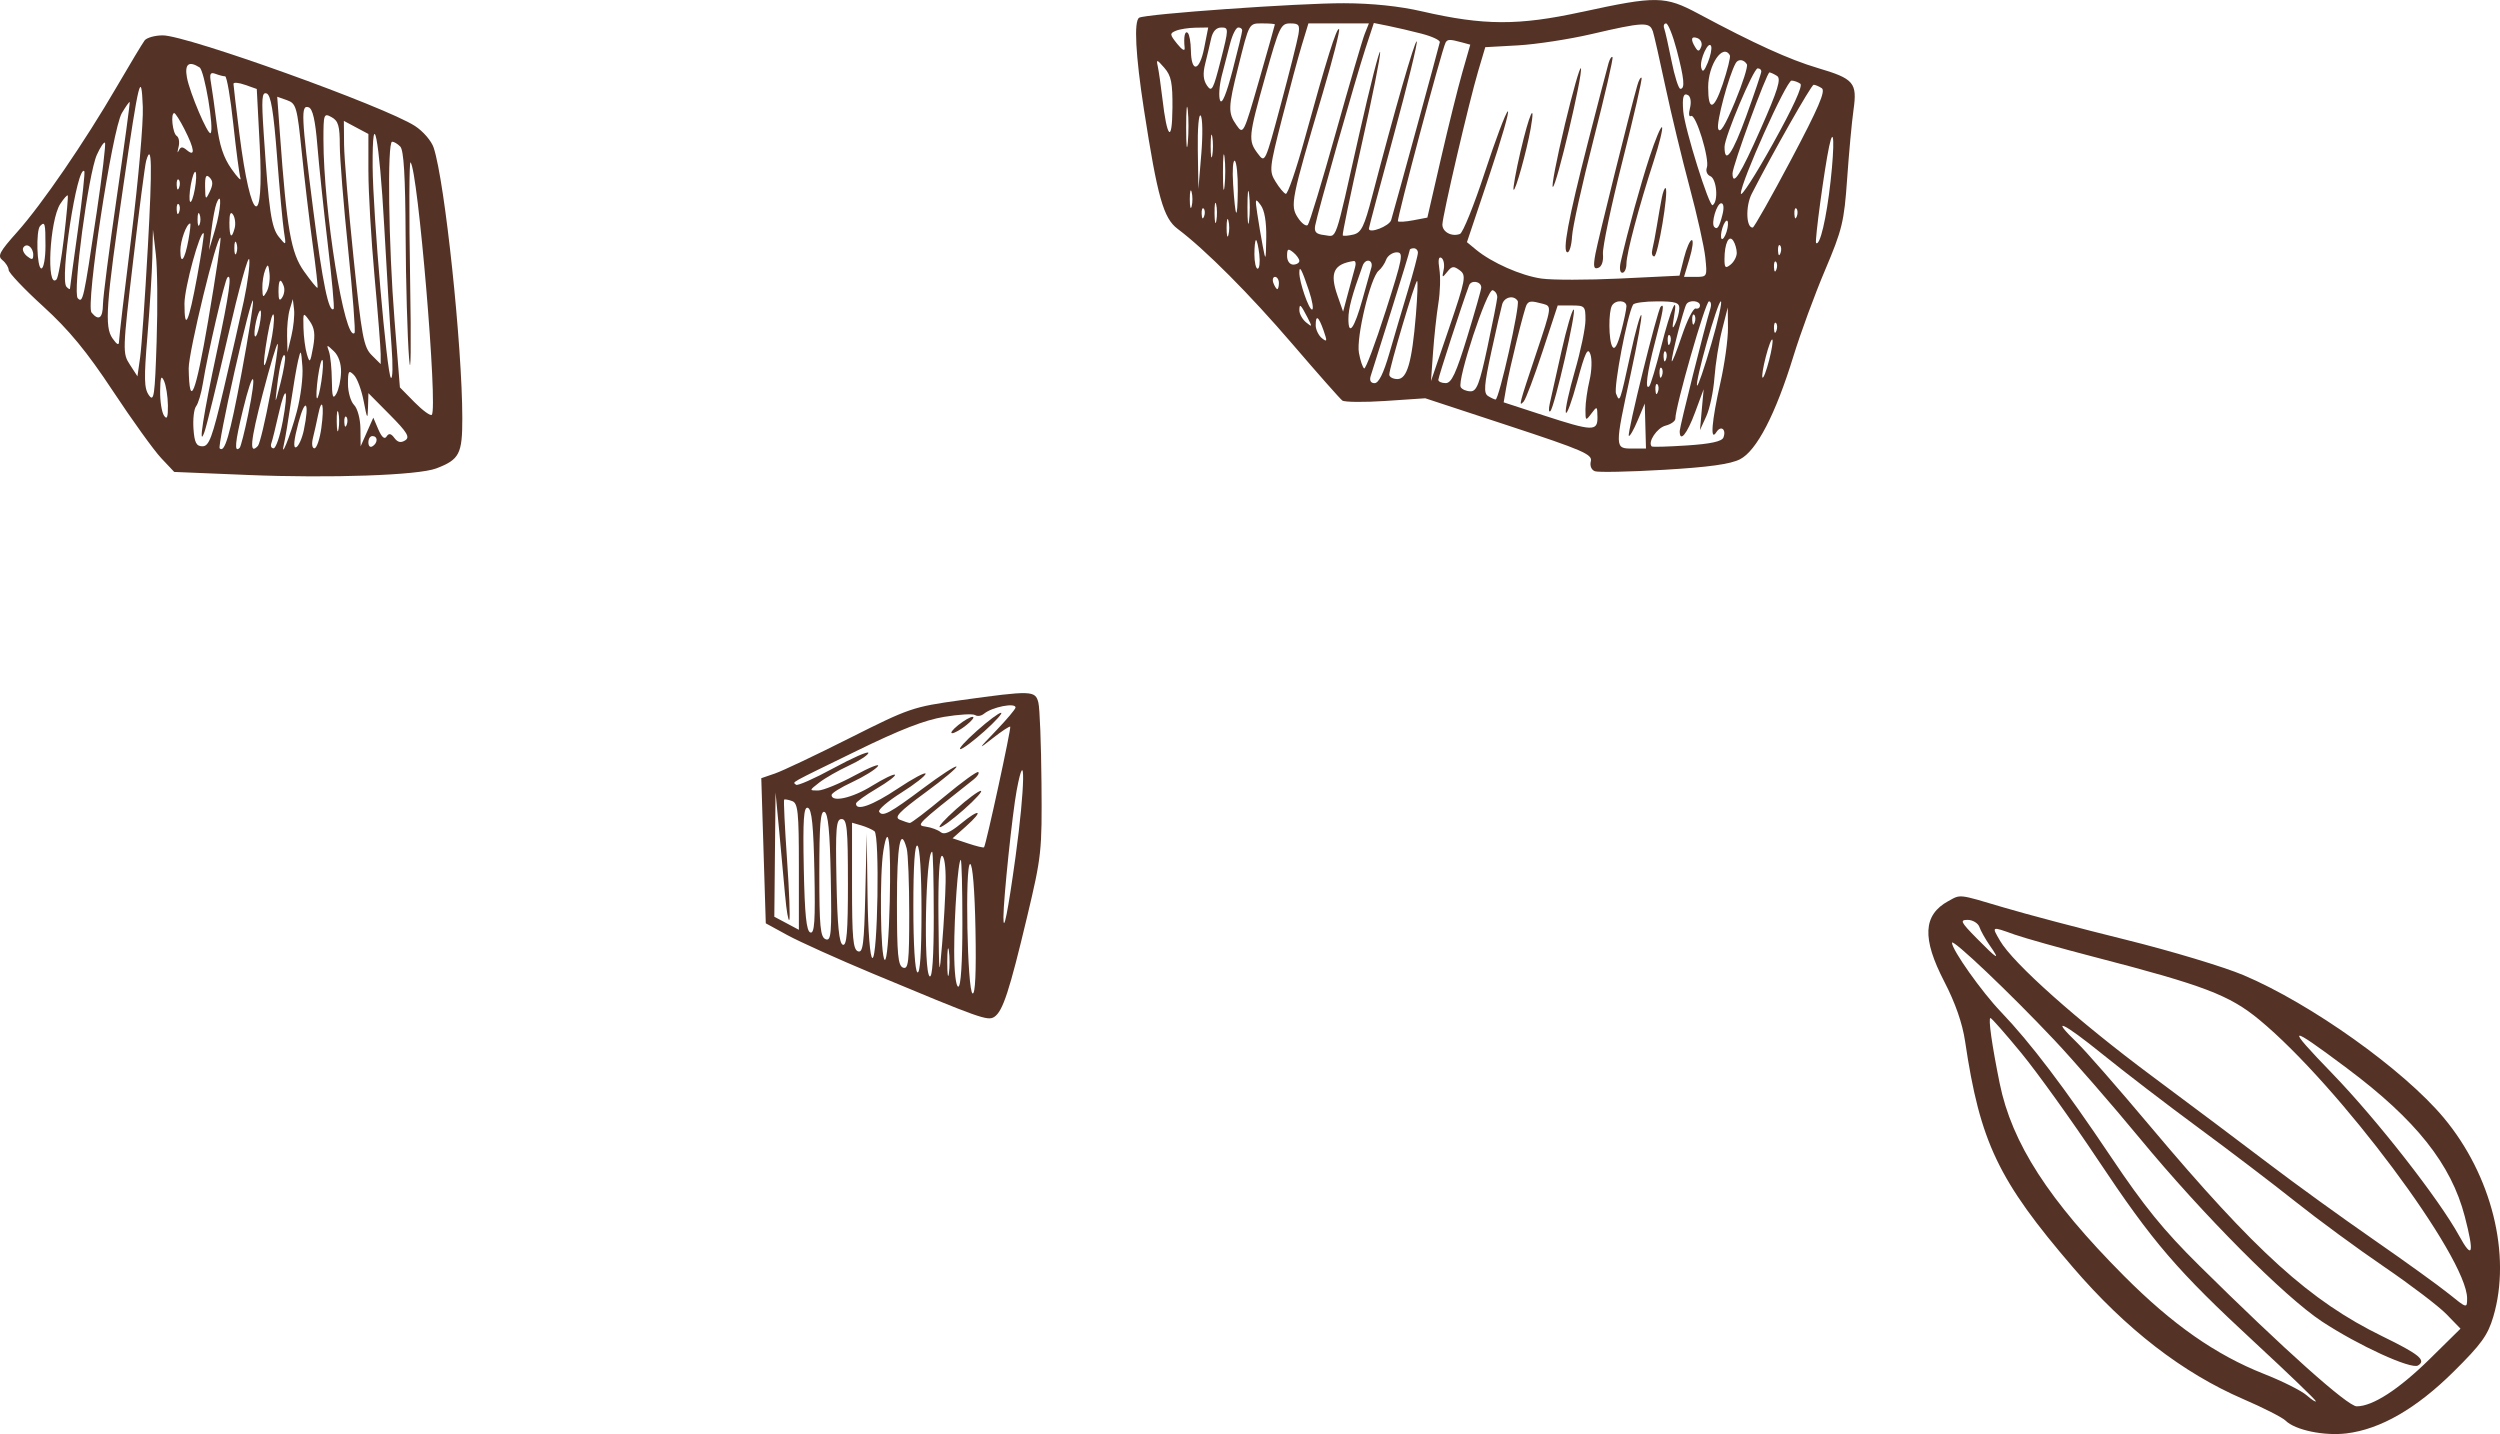
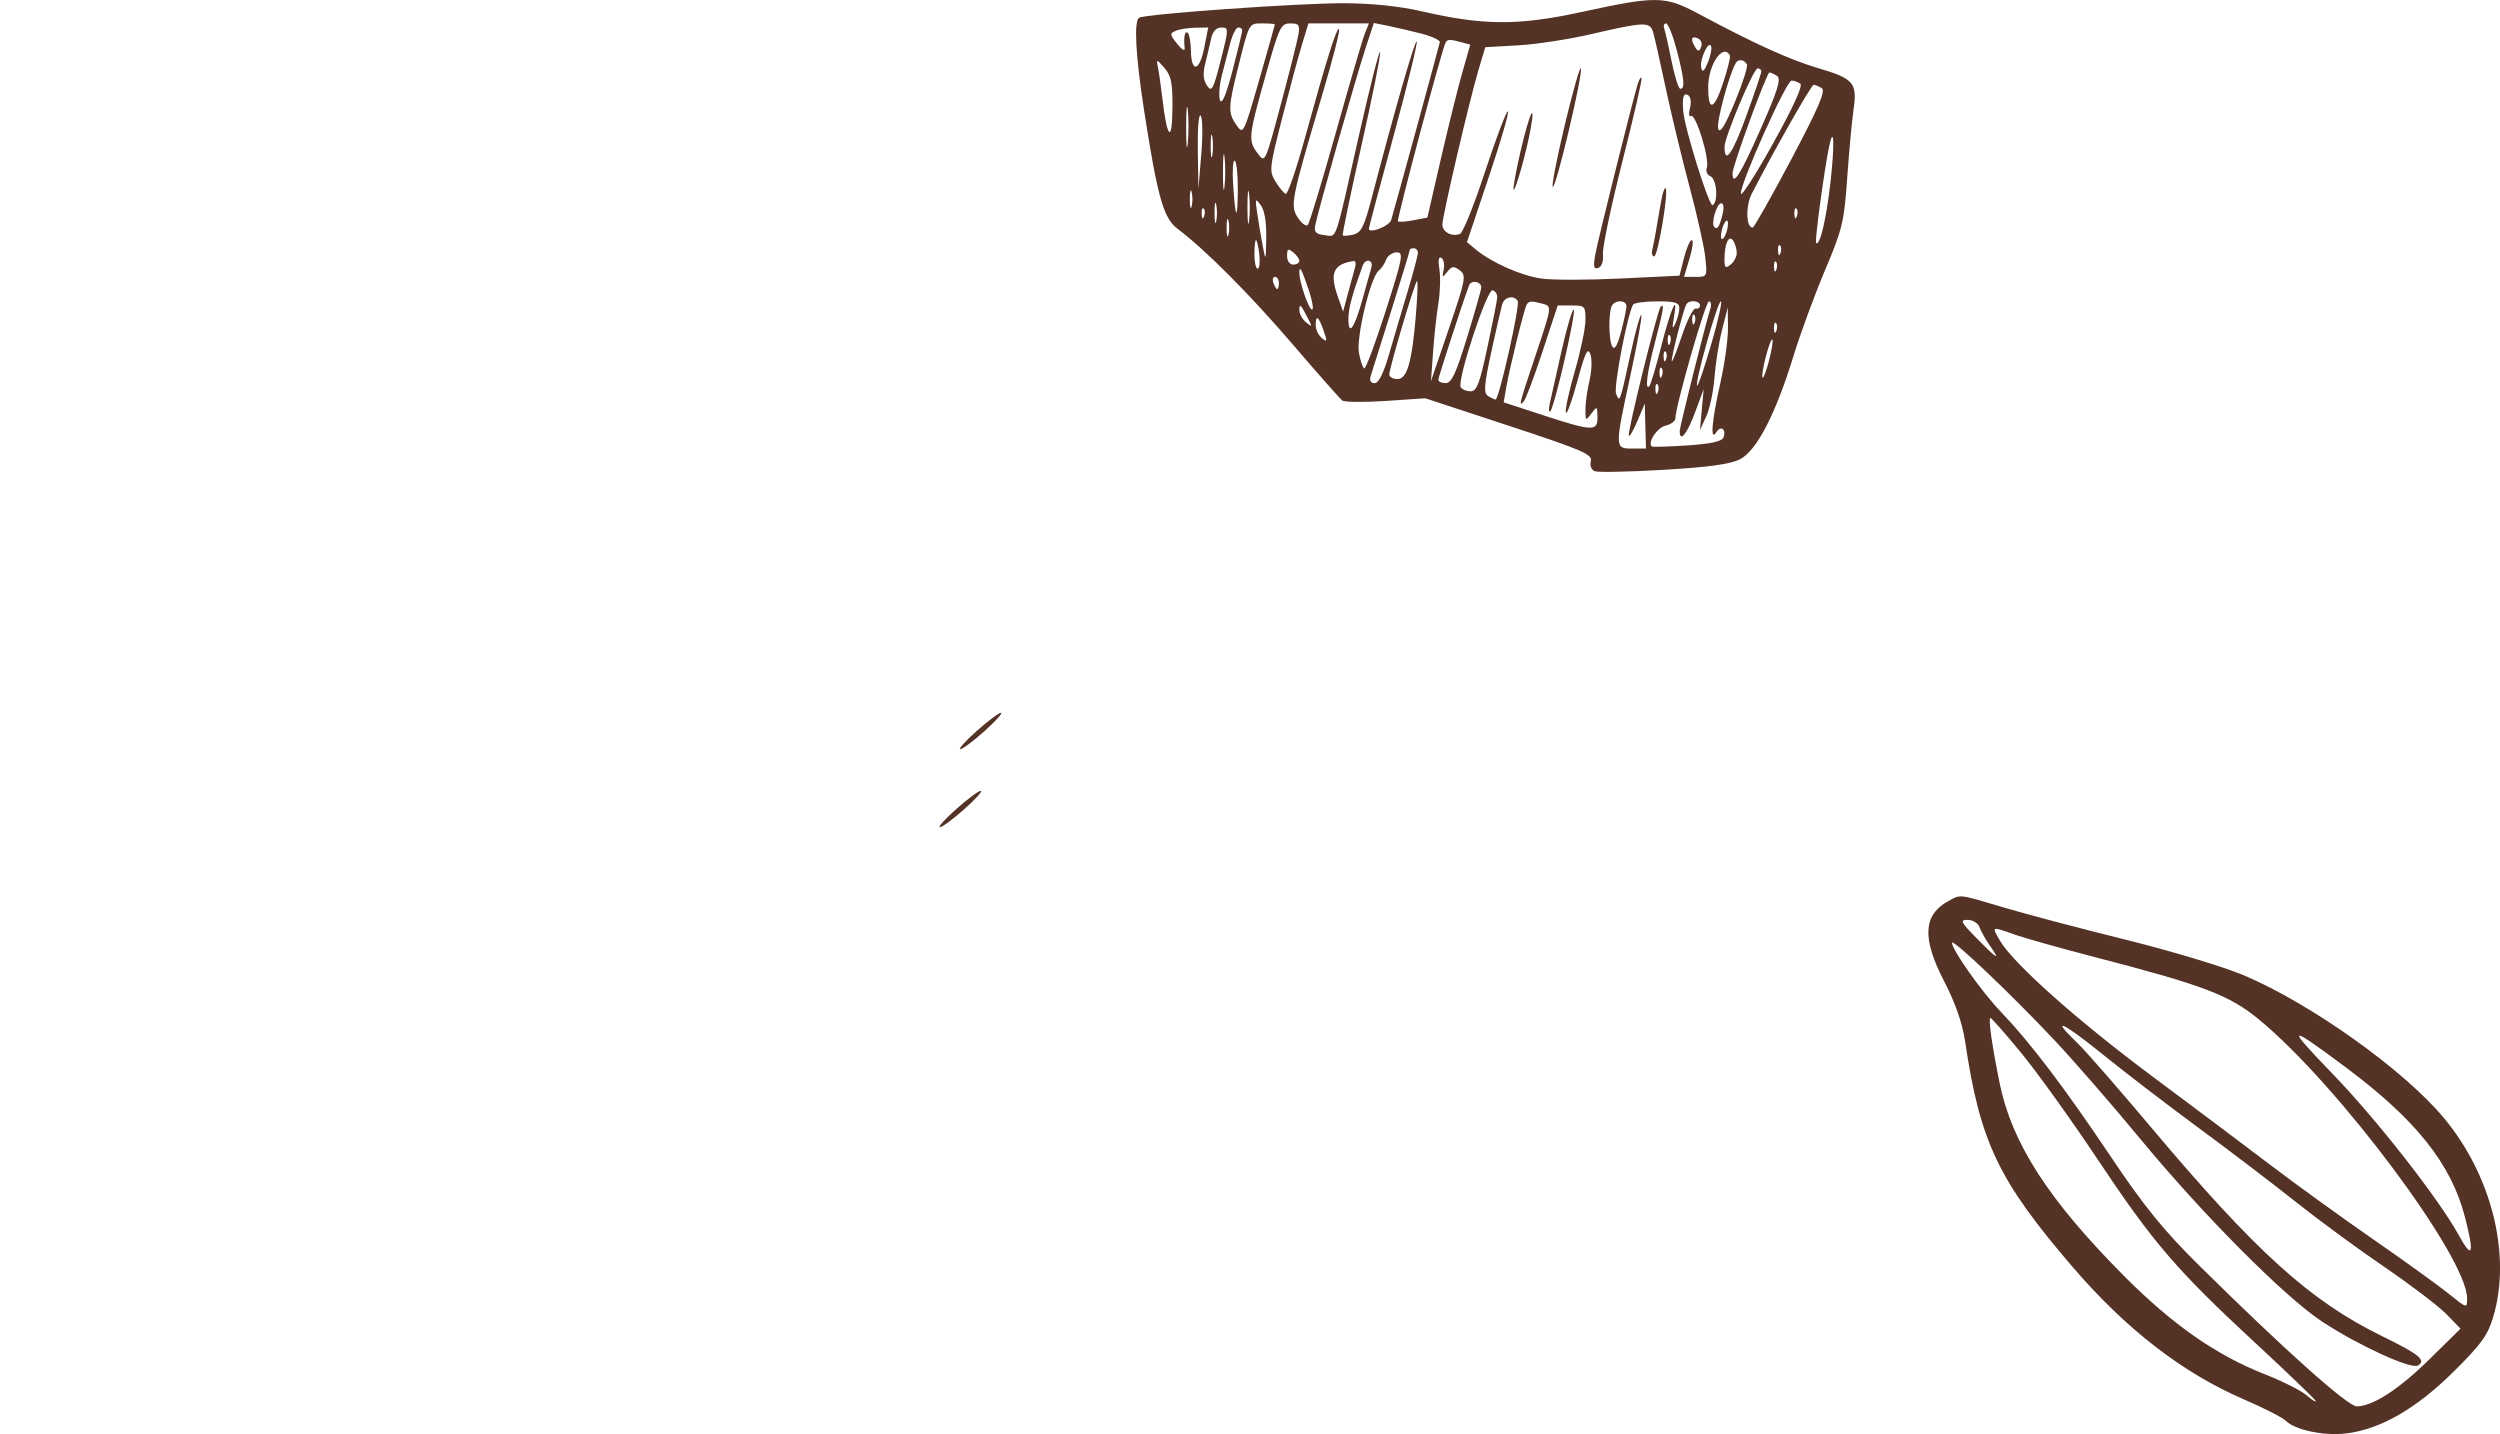
<svg xmlns="http://www.w3.org/2000/svg" xml:space="preserve" width="71.952mm" height="41.273mm" style="shape-rendering:geometricPrecision; text-rendering:geometricPrecision; image-rendering:optimizeQuality; fill-rule:evenodd; clip-rule:evenodd" viewBox="0 0 1202.44 689.74">
  <defs>
    <style type="text/css">  .fil0 {fill:#543326;fill-rule:nonzero}  </style>
  </defs>
  <g id="Слой_x0020_1">
    <g id="_2350108335232">
      <path class="fil0" d="M937.1 433.39c-12.17,6.71 -12.73,17.89 -1.94,38.74 5.29,10.22 8.71,20.02 10,28.7 7.2,48.58 15.94,66.87 51.88,108.73 25.5,29.69 52.66,50.7 81.82,63.33 9.84,4.24 18.92,8.88 20.45,10.4 4.53,4.53 18.48,7.46 29.3,6.14 16.33,-1.99 33.62,-11.95 51.51,-29.68 13.37,-13.25 16.43,-17.48 19.08,-26.4 8.83,-29.69 -0.72,-68.06 -23.83,-95.74 -19.33,-23.14 -63.87,-54.87 -96.31,-68.59 -9.51,-4.01 -34.99,-11.69 -56.62,-17.04 -21.62,-5.35 -48.08,-12.33 -58.78,-15.53 -22.02,-6.55 -20.52,-6.37 -26.54,-3.05zm14.95 12.48l0 0c0.63,1.85 2.97,6 5.04,8.96 5.31,7.59 3.67,6.67 -6.37,-3.55 -7.73,-7.86 -8.2,-8.84 -4.27,-8.84 2.36,0 4.98,1.6 5.61,3.43zm16.51 3.5l0 0c4.75,1.7 22.42,6.67 39.14,11.01 52.3,13.56 64.56,18.23 78.84,29.99 38.14,31.42 100.08,114.42 100.08,134.13 0,4.86 -0.1,4.83 -8.75,-2.17 -4.82,-3.9 -21.14,-15.66 -36.27,-26.15 -15.14,-10.49 -37.53,-26.68 -49.75,-35.98 -12.18,-9.26 -37.95,-28.61 -57.02,-42.79 -35.58,-26.47 -66.59,-54.11 -72.88,-64.95 -4.07,-7.01 -4.19,-6.96 6.62,-3.1zm19.17 50.48l0 0c9.53,10.12 28.09,31.45 41.57,47.78 30.36,36.76 69.46,76.06 87.51,87.98 17.5,11.52 42.94,23.18 46.21,21.15 4.07,-2.51 0.59,-5.37 -17.11,-14.01 -34.77,-16.97 -60.95,-40.65 -111.69,-101.01 -15.54,-18.48 -31.26,-36.47 -35.18,-40.22 -13.39,-12.88 -6.89,-9.94 12.19,5.51 10.47,8.48 31.35,24.49 46.29,35.49 14.95,11.01 35.97,27.02 46.6,35.49 10.67,8.5 29.78,22.55 42.56,31.26 12.78,8.72 26.25,18.96 29.99,22.81l6.78 6.98 -14.74 14.52c-14.94,14.7 -27.48,22.83 -35.19,22.83 -4.34,0 -35,-27.42 -75.9,-67.86 -17.01,-16.84 -26.31,-28.29 -42.14,-51.88 -22.55,-33.62 -38.89,-55.16 -53.09,-69.99 -9.23,-9.63 -23.53,-29.83 -23.53,-33.23 0,-2.33 28.12,24.38 48.85,46.4zm-15.42 6.77l0 0c7.67,9.36 24.03,32.15 36.35,50.64 26.96,40.5 38.32,53.72 76.31,88.87 15.92,14.73 28.9,27.23 28.9,27.82 0,0.58 -2.06,-0.75 -4.42,-2.84 -2.42,-2.16 -11.7,-6.82 -20.55,-10.3 -23.26,-9.21 -44,-23.72 -67.29,-47.11 -36.2,-36.37 -53.94,-63.84 -59.8,-92.61 -3.72,-18.29 -5.59,-31.45 -4.44,-31.45 0.54,0 7.19,7.56 14.95,16.99zm156.5 7.16l0 0c33.23,24.83 50.18,46.16 56.72,71.4 4.64,17.88 3.72,21 -2.73,9.23 -9.7,-17.69 -39.53,-55.84 -61.01,-78.06 -22.84,-23.62 -21.68,-24.04 7.02,-2.58z" />
    </g>
    <g id="_2350108334656">
-       <path class="fil0" d="M461.91 336.8c-22.8,3.17 -24.58,3.78 -53.09,18.12 -16.32,8.22 -32.42,15.86 -36.08,17.11l-6.58 2.26 1.08 34.9 1.08 34.9 10.43 5.7c5.72,3.13 24.18,11.45 40.89,18.43 52.1,21.75 55.44,22.93 58.59,20.88 4.07,-2.65 7.27,-12.37 15.74,-47.96 7.01,-29.42 7.24,-31.66 6.96,-64.48 -0.16,-18.69 -0.83,-36.15 -1.5,-38.74 -1.48,-5.83 -3.13,-5.88 -37.53,-1.12zm26.55 3.48l0 0c0,0.75 -4.25,5.79 -9.35,11.11 -8.87,9.24 -8.95,9.43 -1.57,3.63 4.32,-3.4 8.03,-5.83 8.36,-5.5 0.57,0.58 -11.55,56.43 -12.59,58 -0.22,0.33 -3.64,-0.48 -7.77,-1.87l-7.37 -2.45 6.49 -5.79c8.76,-7.82 6.68,-8.79 -2.56,-1.19 -5.11,4.2 -7.98,5.41 -9.64,4.03 -1.28,-1.07 -4.52,-2.28 -7.08,-2.64 -4.92,-0.7 -4.92,-0.7 23.01,-22.79 1.76,-1.41 2.72,-2.92 2.16,-3.47 -0.54,-0.55 -7.86,4.75 -16.32,11.8 -8.46,7.05 -15.91,12.73 -16.62,12.68 -0.71,-0.05 -2.85,-0.76 -4.81,-1.57 -2.86,-1.18 -0.49,-3.7 12.29,-13.08 8.65,-6.33 15.42,-12 14.95,-12.48 -0.49,-0.49 -7.58,4.12 -15.83,10.3 -16.33,12.22 -19.77,14.06 -21.36,11.42 -0.59,-0.98 4.15,-5.05 10.64,-9.14 6.49,-4.09 11.7,-8.17 11.7,-9.14 0,-0.97 -6.1,2.29 -13.37,7.14 -12.19,8.13 -20.19,11 -20.09,7.21 0.02,-0.77 4.37,-3.93 9.87,-7.17 5.5,-3.25 9.39,-6.19 8.84,-6.69 -0.53,-0.48 -5.49,1.92 -11.01,5.33 -9.43,5.86 -19.46,8.12 -19.46,4.41 0,-0.87 4.42,-3.63 9.93,-6.19 5.51,-2.56 10.98,-5.94 12.29,-7.57 1.28,-1.61 -3.74,0.37 -11.01,4.32 -7.27,3.96 -15.34,7.28 -17.69,7.28 -4.34,0 -4.34,0 0.59,-3.84 2.69,-2.1 9.15,-5.79 14.26,-8.16 5.11,-2.37 9.34,-5.13 9.34,-6.1 0,-0.97 -7.57,2.35 -16.81,7.37 -9.23,5.02 -17.34,8.61 -17.99,7.96 -1.53,-1.53 -4.73,0.25 29.29,-16.36 20.84,-10.18 32.52,-14.72 41.87,-16.28 7.08,-1.18 13.88,-1.58 14.95,-0.88 1.15,0.75 2.95,0.47 4.33,-0.66 3.94,-3.22 15.14,-5.42 15.14,-2.97zm0.02 71.56l0 0c-3.68,26.74 -5.9,37.84 -5.86,29.29 0.03,-9.02 4.34,-50.13 6.37,-60.95 4.39,-23.39 4.04,-1.38 -0.51,31.65zm-110.82 19.17l0 0c0.59,6.88 1.49,12.04 1.96,11.5 0.49,-0.55 0,-13.67 -1.08,-29.2 -1.08,-15.53 -1.7,-28.43 -1.38,-28.71 0.32,-0.27 2.07,0.05 3.83,0.69 2.82,1.02 3.25,5.21 3.25,31.55l0 30.38 -5.9 -3.15 -5.91 -3.14 0.29 -29.89 0.3 -29.89 1.77 18.68c0.97,10.22 2.26,24.33 2.85,31.16zm14.05 -11.61l0 0c0.47,23.59 0.06,29.8 -1.96,29.1 -1.9,-0.66 -2.71,-8.64 -3.15,-30.86 -0.47,-23.59 -0.04,-29.79 1.97,-29.1 1.89,0.66 2.71,8.65 3.14,30.86zm7.87 2.76l0 0c0.51,26.93 0.21,30.62 -2.46,29.59 -2.56,-0.99 -3.05,-6.1 -3.05,-31.65 0,-23.59 0.56,-30.28 2.46,-29.59 1.78,0.64 2.62,9.24 3.05,31.65zm8.26 2.45l0 0c0,23.59 -0.57,30.47 -2.46,29.79 -1.78,-0.64 -2.62,-9.04 -3.05,-30.67 -0.51,-25.56 -0.16,-29.79 2.45,-29.79 2.6,0 3.05,4.52 3.05,30.67zm12.78 -24.79l0 0c2.52,1.99 1.57,60.96 -0.99,60.96 -1.13,0 -2.14,-12.68 -2.36,-29.98l-0.39 -29.98 -0.68 28.91c-0.59,24.57 -1.12,28.74 -3.55,27.82 -2.34,-0.89 -2.84,-6.49 -2.84,-31.46l0 -30.38 4.42 1.28c2.35,0.68 5.33,2 6.39,2.83zm7.33 33.84l0 0c-0.39,17.1 -1.38,28.64 -2.42,28.01 -2.07,-1.28 -2.53,-40.99 -0.63,-52.59 2.41,-14.53 3.7,-4.13 3.05,24.58zm8.15 -25.56l0 0c0.67,2.48 1.22,16.71 1.22,31.46 0,23.2 -0.4,26.78 -2.95,25.86 -2.45,-0.9 -2.96,-6.2 -2.96,-31.36 0,-27.72 1.69,-37.04 4.69,-25.95zm7.12 30.28l0 0c0,19.86 -0.69,30.06 -1.96,29.3 -1.18,-0.71 -1.96,-13.37 -1.96,-31.66 0,-19.86 0.69,-30.06 1.96,-29.29 1.18,0.71 1.96,13.37 1.96,31.65zm5.9 1.87l0 0c0,19.86 -0.68,30.14 -1.96,29.36 -3.11,-1.92 -1.96,-59.93 1.17,-59.93 0.44,0 0.78,13.66 0.78,30.58zm5.71 -16.32l0 0c-0.12,6.83 -0.86,20.15 -1.68,29.98 -1.41,16.94 -1.49,16.42 -1.77,-12.29 -0.19,-18.88 0.43,-29.98 1.67,-29.98 1.14,0 1.88,5.2 1.77,12.29zm8.06 20.15l0 0c0,19.07 -0.74,30.48 -1.97,30.48 -1.16,0 -1.97,-7.08 -1.97,-17.31 0,-17.5 1.89,-43.65 3.16,-43.65 0.43,0 0.78,13.77 0.78,30.48zm6.29 2.96l0 0c0.39,20.44 -0.09,31.23 -1.38,30.8 -2.55,-0.86 -3.73,-62.27 -1.18,-62.27 1.18,0 2.21,12.59 2.56,31.47zm-12.78 21.13l0 0c-0.43,2.95 -0.79,0.49 -0.79,-5.41 0,-5.9 0.36,-8.36 0.79,-5.41 0.42,2.95 0.42,7.87 0,10.82z" />
      <path class="fil0" d="M469.78 351.57c-5.51,4.9 -8.97,8.75 -7.87,8.75 1.07,0 6.38,-3.97 11.7,-8.75 5.3,-4.77 8.88,-8.74 7.86,-8.74 -1.04,0 -6.2,3.85 -11.69,8.74z" />
-       <path class="fil0" d="M460.92 348.73c-2.75,2.2 -4.05,3.93 -2.95,3.93 1.1,0 4.13,-1.73 6.88,-3.93 2.75,-2.21 4.05,-3.94 2.95,-3.94 -1.1,0 -4.13,1.73 -6.88,3.94z" />
      <path class="fil0" d="M459.94 389.12c-5.51,4.9 -8.96,8.75 -7.86,8.75 1.09,0 6.29,-3.85 11.8,-8.75 5.5,-4.9 8.96,-8.75 7.86,-8.75 -1.09,0 -6.29,3.85 -11.8,8.75z" />
    </g>
    <g id="_2350108336032">
      <path class="fil0" d="M760.64 5.77c-30.28,6.6 -47.01,6.53 -76.67,-0.3 -10.88,-2.51 -23.98,-3.88 -37.55,-3.92 -21.43,-0.08 -95.59,5.16 -98.51,6.97 -2.6,1.61 -1.75,17.88 2.31,44.23 6.52,42.07 9.37,52.21 16.17,57.31 13.29,9.98 34.6,31.36 55.34,55.54 12.14,14.16 22.8,26.21 23.89,27.05 1.07,0.79 10.51,0.89 20.93,0.19l18.97 -1.28 40.31 13.27c35.4,11.65 40.18,13.73 39.32,17.01 -0.57,2.15 0.26,4.19 1.97,4.82 1.61,0.59 16.61,0.28 33.13,-0.69 21.62,-1.27 32.02,-2.71 36.66,-5.08 8,-4.08 17.11,-21.66 25.69,-49.58 3.41,-11.08 10.21,-29.59 15.21,-41.38 8.26,-19.48 9.18,-23.3 10.62,-43.94 0.86,-12.38 2.24,-27.32 3.05,-33.03 1.87,-13.21 0.29,-15.07 -17.2,-20.25 -13.58,-4.02 -30.48,-11.7 -57.22,-26.02 -16.26,-8.71 -20.25,-8.78 -56.43,-0.9zm-147.46 5.98l0 0c0,0.27 -3.39,12.29 -7.57,26.84 -7.46,25.95 -7.62,26.28 -10.88,21.62 -4.13,-5.89 -4.07,-8.45 0.8,-27.91 5.41,-21.63 5.08,-21.04 11.74,-21.04 3.35,0 5.91,0.21 5.91,0.49zm11.31 4.92l0 0c-0.49,2.97 -4.29,18.09 -8.46,33.62 -7.53,28.12 -7.57,28.2 -10.97,23.69 -4.82,-6.38 -4.66,-8.06 3.51,-37.16 6.73,-23.98 7.46,-25.56 11.99,-25.56 4.2,0 4.71,0.69 3.94,5.41zm31.95 -0.49l0 0c-1.09,2.71 -7.34,24.09 -13.96,47.68 -6.62,23.6 -12.65,43.46 -13.47,44.34 -0.79,0.85 -3,-0.79 -4.79,-3.54 -3.78,-5.82 -3.25,-8.46 11.9,-59.58 4.9,-16.52 8.48,-30.53 7.94,-31.07 -1.11,-1.11 -6.01,14.55 -16.57,52.89 -4.06,14.75 -8.17,26.67 -9.08,26.34 -0.93,-0.32 -3.11,-2.95 -4.92,-5.9 -3.1,-5.08 -2.97,-6.39 3.15,-30.38 3.51,-13.76 7.81,-29.72 9.54,-35.39l3.14 -10.32 14.55 0 14.54 0 -1.96 4.91zm27.23 0l0 0c5.12,1.32 9.01,3.14 8.84,4.13 -0.29,1.65 -21.34,78.65 -23.39,85.53 -0.88,2.95 -10.72,6.74 -10.72,4.13 0,-0.54 5.41,-20.85 12,-45.03 6.58,-24.18 11.55,-44.49 11.01,-45.02 -0.84,-0.85 -10.76,33.62 -21.44,74.52 -3.79,14.55 -5.23,17.47 -9.03,18.38 -2.56,0.6 -4.77,0.78 -5.11,0.39 -0.32,-0.38 3.71,-19.76 8.94,-42.96 5.24,-23.2 9.32,-43.61 9.05,-45.22 -0.27,-1.62 -4.79,16.13 -10.02,39.32 -12.18,54.07 -10.57,49.41 -16.82,48.72 -3.93,-0.43 -4.95,-1.46 -4.43,-4.49 0.99,-5.69 19.52,-70.98 24.16,-85.13l4.07 -12.39 6.88 1.38c3.85,0.77 10.9,2.42 16.02,3.74zm111.25 -1.38l0 0c0.61,1.84 3.37,13.96 6.12,26.94 2.77,13.02 7.97,34.6 11.6,48.17 3.64,13.56 7.03,28.76 7.57,33.92 0.97,9.24 0.92,9.34 -4.62,9.34l-5.61 0 2.65 -8.85c1.48,-4.92 1.96,-8.85 1.08,-8.85 -0.87,0 -2.54,3.84 -3.74,8.55l-2.17 8.56 -28.51 1.38c-15.73,0.75 -32.73,0.77 -37.94,0.01 -9.83,-1.42 -23.82,-7.62 -31.46,-13.93l-4.32 -3.57 10.71 -31.94c5.87,-17.5 9.92,-31.5 8.94,-30.97 -0.97,0.54 -5.95,13.76 -11.11,29.49 -5.16,15.72 -10.49,28.94 -11.9,29.47 -3.94,1.48 -8.45,-0.93 -8.45,-4.5 0,-4.06 12.9,-59.37 17.24,-73.92l3.39 -11.41 15.83 -0.88c8.64,-0.49 24.68,-2.95 35.29,-5.43 24.58,-5.74 27.91,-5.91 29.36,-1.55zm11.49 9.05l0 0c3.66,13.95 4.14,18.87 1.81,18.87 -0.86,0 -2.77,-6 -4.22,-13.27 -1.46,-7.27 -3.06,-14.38 -3.54,-15.72 -0.5,-1.38 -0.1,-2.46 0.88,-2.46 0.97,0 3.26,5.7 5.07,12.59zm-227.22 -0.8l0 0c-2.26,11.41 -6.22,12.14 -6.4,1.19 -0.06,-3.94 -0.72,-7.66 -1.48,-8.39 -1.42,-1.34 -2.09,1.9 -1.52,7.2 0.2,1.77 -1.24,0.98 -3.6,-1.97 -3.62,-4.52 -3.66,-5.02 -0.59,-6.29 1.83,-0.76 6.09,-1.42 9.44,-1.47l6.09 -0.09 -1.94 9.82zm7.94 6l0 0c-3.6,14.16 -4.29,15.43 -6.59,12.1 -1.8,-2.64 -2.06,-5.71 -0.88,-10.43 0.93,-3.73 2.19,-9.06 2.85,-12.09 0.77,-3.53 2.46,-5.4 4.92,-5.4 3.61,0 3.61,0.49 -0.3,15.82zm10.33 -14.35l0 0c0,0.82 -2.06,9.34 -4.62,19.17 -2.98,11.41 -5.11,16.55 -6,14.45 -0.76,-1.8 -0.4,-7.08 0.78,-11.8 1.2,-4.72 3.05,-11.86 4.13,-15.93 1.1,-4.13 2.79,-7.37 3.83,-7.37 1.12,0 1.87,0.58 1.87,1.47zm220.79 7.76l0 0c-0.94,2.36 -1.5,2.45 -2.79,0.4 -2.47,-3.93 -2.08,-5.7 1.02,-4.5 1.58,0.62 2.41,2.53 1.77,4.1zm-115.21 -2.1l0 0 4.13 1.12 -3.83 13.38c-2.11,7.35 -6.75,26.05 -10.32,41.58l-6.49 28.22 -6.69 1.27c-3.73,0.72 -7.02,0.93 -7.46,0.5 -0.7,-0.71 21.17,-82.78 22.9,-85.92 0.92,-1.68 2.06,-1.7 7.77,-0.14zm118.36 9.78l0 0c-1.79,4.32 -2.56,4.89 -3.16,2.36 -0.9,-3.74 3.68,-13.52 4.8,-10.23 0.39,1.19 -0.34,4.72 -1.64,7.87zm10.62 -3.55l0 0c0.43,0.76 -1.15,7.08 -3.46,13.96 -4.25,12.59 -6.97,13.12 -6.97,1.38 0,-10.81 7.1,-21.25 10.43,-15.34zm-268.11 25.57l0 0c-0.13,16.95 -2.6,14.54 -4.82,-4.72 -0.74,-6.29 -1.76,-13.4 -2.23,-15.53 -0.78,-3.52 -0.45,-3.44 3.15,0.7 3.34,3.82 4.01,7.17 3.91,19.56zm276.3 -21.23l0 0c0.58,0.97 -1.99,9.04 -5.74,18.08 -4.83,11.6 -7.15,15.35 -8.06,12.97 -1.05,-2.73 5.1,-25.75 8.45,-31.65 1.18,-2.08 3.96,-1.77 5.35,0.6zm6.94 3.44l0 0c0,0.81 -3.28,10.52 -7.27,21.53 -6.57,18.08 -10.42,23.54 -10.42,14.74 0,-4.72 13.93,-37.75 15.92,-37.75 1.06,0 1.77,0.59 1.77,1.48zm7.57 2.16l0 0c2.08,1.31 0.4,6.78 -7.86,25.45 -9.73,22.02 -13.5,27.98 -13.56,21.44 -0.04,-3.53 16.47,-48.61 17.78,-48.59 0.52,0.01 2.27,0.82 3.64,1.69zm11.2 3.74l0 0c1.32,0.93 -3.52,11.5 -13.27,29 -8.43,15.14 -15.34,25.84 -15.34,23.79 -0.02,-5.5 21.92,-54.33 24.39,-54.3 1.17,0.02 3.1,0.7 4.22,1.51zm10.32 2.16l0 0c1.95,1.27 -1.61,9.54 -14.74,34.31 -9.48,17.9 -17.83,32.67 -18.47,32.71 -3.2,0.19 -3.52,-10.29 -0.51,-16.2 10.06,-19.65 28.69,-52.49 29.8,-52.49 0.74,0 2.56,0.77 3.93,1.67zm-63.4 9.54l0 0c-0.72,2.75 -0.5,4.43 0.48,3.82 2.29,-1.42 9.14,20.96 7.62,24.89 -0.6,1.57 0.16,3.44 1.62,4.01 3.14,1.22 4.07,12.19 1.18,14 -1.62,1.02 -13.42,-36.7 -14.13,-45.14 -0.57,-6.88 0.09,-9.1 2.34,-7.77 1.21,0.71 1.6,3.44 0.89,6.2zm-241.54 16.71l0 0c-0.44,4.65 -0.79,1.38 -0.79,-7.27 0,-8.65 0.35,-12.45 0.79,-8.46 0.44,4.06 0.44,11.01 0,15.73zm6.48 5.5l0 0 -1.37 16.72 -0.29 -18.59c-0.17,-10.42 0.44,-17.76 1.38,-16.71 0.92,1.04 1.05,9.34 0.29,18.58zm5.31 0.49l0 0c-0.43,2.46 -0.78,0.49 -0.78,-4.42 0,-4.92 0.35,-6.89 0.78,-4.43 0.42,2.36 0.42,6.49 0,8.85zm297.38 12.49l0 0c-1.97,17.89 -5.18,31.49 -6.98,29.68 -0.73,-0.72 4.02,-35.79 6.28,-46.4 2.31,-10.84 2.71,-1.38 0.7,16.72zm-291.48 2.26l0 0c-0.44,4.11 -0.78,1.28 -0.78,-6.39 0,-7.67 0.34,-10.93 0.78,-7.37 0.44,3.58 0.44,9.63 0,13.76zm6.37 2.06l0 0c-0.16,15.5 -1.17,14.16 -2.26,-2.95 -0.43,-6.68 -0.06,-11.74 0.81,-11.2 0.86,0.55 1.52,6.88 1.45,14.15zm5.42 14.65l0 0c-0.43,3.54 -0.78,0.69 -0.78,-6.39 0,-7.08 0.35,-9.93 0.78,-6.39 0.44,3.54 0.44,9.23 0,12.78zm-27.62 -6.88l0 0c-0.48,1.87 -0.89,0.29 -0.89,-3.44 0,-3.74 0.4,-5.31 0.89,-3.44 0.5,1.97 0.5,4.92 0,6.89zm11.89 6.88l0 0c-0.43,2.43 -0.83,0.89 -0.88,-3.44 -0.06,-4.33 0.3,-6.32 0.78,-4.42 0.48,1.84 0.52,5.5 0.1,7.86zm23.99 8.25l0 0c-0.19,11.22 -0.28,11.45 -1.68,4.04 -0.81,-4.32 -2,-11.4 -2.65,-15.73 -1.09,-7.28 -0.96,-7.58 1.67,-4.03 1.84,2.47 2.78,8.06 2.66,15.72zm219.46 -11.3l0 0c-1.52,6.09 -2.49,7.58 -3.97,6.09 -1.68,-1.68 1.17,-11.4 3.34,-11.4 1.16,0 1.42,2.16 0.63,5.31zm-249.35 0.98l0 0c-0.62,1.62 -1.06,1.18 -1.18,-1.18 -0.1,-1.96 0.36,-3.18 0.98,-2.56 0.63,0.64 0.73,2.36 0.2,3.74zm285.09 0l0 0c-0.62,1.62 -1.06,1.18 -1.18,-1.18 -0.1,-1.96 0.36,-3.18 0.98,-2.56 0.64,0.64 0.73,2.36 0.2,3.74zm-273.39 8.94l0 0c-0.48,1.87 -0.88,0.3 -0.88,-3.44 0,-3.74 0.4,-5.31 0.88,-3.44 0.51,1.96 0.51,4.91 0,6.88zm239.58 -1.46l0 0c-0.76,2.35 -1.82,3.87 -2.36,3.33 -0.54,-0.53 -0.36,-2.94 0.39,-5.31 0.75,-2.36 1.83,-3.88 2.36,-3.34 0.54,0.53 0.36,2.95 -0.39,5.31zm4.91 10.12l0 0c0,1.77 -1.34,4.32 -2.95,5.6 -2.48,1.99 -2.95,1.58 -2.95,-2.55 0,-7.66 2.16,-12.15 4.27,-8.85 0.89,1.4 1.63,4.03 1.63,5.8zm-229.64 0.69l0 0c0.42,3.74 0.07,6.89 -0.79,6.89 -0.86,0 -1.57,-3.15 -1.57,-6.89 0,-3.74 0.35,-6.88 0.78,-6.88 0.43,0 1.15,3.14 1.58,6.88zm250.67 -0.59l0 0c-0.62,1.62 -1.05,1.19 -1.18,-1.17 -0.1,-1.97 0.36,-3.18 0.98,-2.56 0.65,0.63 0.73,2.36 0.2,3.73zm-231.41 3.74l0 0c0,0.94 -1.37,1.77 -2.94,1.77 -1.69,0 -2.96,-1.77 -2.96,-4.13 0,-3.54 0.43,-3.78 2.96,-1.77 1.57,1.26 2.94,3.18 2.94,4.13zm57.02 -3.93l0 0c0,1.2 -2.16,9.35 -4.81,18.19 -2.67,8.84 -6.67,22.4 -8.95,30.28 -2.8,9.63 -5.09,14.25 -7.08,14.25 -1.85,0 -2.54,-1.28 -1.87,-3.44 0.6,-1.91 5.04,-16.03 9.94,-31.55 4.88,-15.54 8.84,-28.52 8.84,-29 0,-0.53 0.79,-0.89 1.97,-0.89 1.07,0 1.97,0.98 1.97,2.16zm-15.53 28.11l0 0c-4.96,15.54 -9.62,27.96 -10.32,27.53 -0.71,-0.44 -1.82,-3.74 -2.51,-7.47 -1.37,-7.48 5.54,-36.28 9.49,-39.55 1.35,-1.1 2.91,-3.41 3.64,-5.38 0.67,-1.81 3.05,-3.44 5.02,-3.44 3.42,0 2.98,2.36 -5.31,28.31zm27.92 -19.95l0 0c-0.87,3.93 -0.69,4.05 1.67,1.08 2.27,-2.87 3.16,-2.98 6.09,-0.79 3.2,2.38 2.84,4.33 -5.2,27.92l-8.66 25.36 0.99 -13.76c0.55,-7.66 1.68,-18.12 2.56,-23.59 0.89,-5.5 1.09,-12.77 0.49,-16.51 -0.7,-4.33 -0.36,-6.24 0.98,-5.41 1.1,0.69 1.6,3.35 1.08,5.71zm-42.66 -0.99l0 0c-0.54,1.92 -2.04,7.38 -3.34,12.3l-2.37 8.84 -2.68 -7.66c-3.86,-11.01 -1.89,-15.23 7.8,-16.68 0.91,-0.13 1.16,1.25 0.6,3.21zm7.85 0.1l0 0c-0.54,1.84 -2.45,8.65 -4.24,15.14 -3.87,13.95 -6.76,18 -6.76,9.44 0,-5.08 1.65,-11.21 6.82,-25.56 1.39,-3.88 5.34,-2.95 4.19,0.98zm194.85 0.78l0 0c-0.62,1.62 -1.06,1.19 -1.17,-1.17 -0.1,-1.97 0.36,-3.18 0.98,-2.55 0.63,0.63 0.73,2.35 0.2,3.73zm-224.88 10.03l0 0c1.71,5.11 2.4,9.24 1.53,9.24 -1.55,0 -6.1,-13.17 -6.1,-17.69 0,-3.85 1.12,-1.77 4.57,8.45zm-14.4 -3.54l0 0c0,1.57 -0.36,2.95 -0.78,2.95 -0.43,0 -1.29,-1.38 -1.88,-2.95 -0.57,-1.57 -0.21,-2.95 0.8,-2.95 0.99,0 1.86,1.38 1.86,2.95zm65.89 15.33l0 0c-1.9,22.81 -4.22,30.88 -8.87,30.88 -2.16,0 -3.93,-0.97 -3.93,-2.16 0,-3.14 12.44,-45.02 13.37,-45.02 0.44,0 0.17,7.28 -0.57,16.31zm31.44 -13.17l0 0c0,0.97 -3.05,11.69 -6.78,23.89 -5.37,17.49 -7.53,22.11 -10.32,22.11 -1.98,0 -3.55,-0.7 -3.55,-1.58 0,-1.29 11.42,-36.37 14.78,-45.41 1.03,-2.78 5.86,-1.97 5.86,0.98zm7.67 4.92l0 0c-0.1,1.51 -2.23,12.29 -4.72,23.88 -3.74,17.5 -5.13,21.14 -8.06,21.14 -1.97,0 -4.08,-0.87 -4.75,-1.96 -1.94,-3.16 12.7,-47.6 15.37,-46.66 1.35,0.48 2.28,2.02 2.17,3.6zm9.86 1.56l0 0c1.21,1.98 -8.99,47.46 -10.65,47.42 -0.51,-0.02 -2.26,-0.84 -3.64,-1.71 -2.17,-1.37 -1.88,-5.21 1.57,-21.13 2.31,-10.62 4.7,-21.08 5.26,-23.01 1.04,-3.54 5.63,-4.51 7.45,-1.58zm12.16 1.38l0 0c4.29,1.17 4.26,1.38 -3.31,23.98 -8.23,24.59 -8.54,25.8 -5.98,23.02 1,-1.09 5.07,-11.91 9.08,-24.09l7.28 -22.11 6.68 0c6.4,0 6.68,0.29 6.68,6.98 0,3.82 -2.31,14.93 -5.11,24.58 -2.8,9.62 -4.75,18.65 -4.33,19.95 0.44,1.3 2.9,-5.41 5.51,-15.04 3.78,-13.97 5.03,-16.55 6.28,-13.08 0.87,2.36 0.69,8.06 -0.39,12.59 -1.08,4.52 -1.97,10.88 -1.97,14.05 0,5.5 0.14,5.6 2.84,1.96 2.75,-3.69 2.86,-3.64 2.94,1.68 0.1,6.97 -2.25,6.9 -26.04,-0.86l-19.07 -6.22 1.22 -7.08c1.58,-9.24 8.68,-37.98 9.84,-39.91 1.12,-1.84 2.3,-1.89 7.81,-0.4zm40.14 1.17l0 0c-0.02,1.4 -1.19,6.98 -2.59,12.3 -1.71,6.48 -3.09,8.88 -4.16,7.17 -1.85,-2.96 -1.96,-16.97 -0.17,-19.86 1.77,-2.86 6.96,-2.57 6.91,0.38zm25.43 1.09l0 0c-0.06,1.9 -0.94,5.21 -1.97,7.37 -1.39,2.93 -1.55,2.16 -0.66,-2.95 2.24,-12.81 -1.5,-4.32 -6.07,13.76 -2.55,10.03 -5.11,18.6 -5.76,19.22 -2.19,2.12 -1.06,-6.63 2.76,-21.18 4.07,-15.53 4.62,-18.99 2.74,-17.1 -1.57,1.58 -16.28,61.18 -15.33,62.12 0.44,0.44 2.33,-2.85 4.23,-7.37l3.44 -8.16 0.29 10.82 0.3 10.82 -6.68 0c-8.41,0 -8.41,-0.21 -0.68,-35.8 3.29,-15.14 5.59,-27.91 5.1,-28.41 -0.49,-0.49 -2.79,7.77 -5.11,18.38 -5.3,24.18 -5.19,23.86 -7.01,19.47 -1.28,-3.07 5.37,-37.95 8.17,-42.86 0.49,-0.87 5.72,-1.57 11.62,-1.57 8.84,0 10.7,0.6 10.62,3.44zm9.93 -1.47l0 0c0,1.12 -0.89,1.75 -2.06,1.47 -1.15,-0.28 -4.12,5.6 -6.69,13.27 -2.58,7.68 -4.71,12.98 -4.82,12 -0.24,-2.08 5.71,-25.17 7.04,-27.34 1.38,-2.23 6.54,-1.77 6.54,0.6zm4.99 1.57l0 0c-2.64,8.45 -14.7,56.62 -14.73,58.79 -0.05,5.82 3.49,1.56 7.35,-8.85l4.16 -11.21 -0.89 9.82 -0.88 9.84 3.05 -6.69c1.69,-3.73 3.43,-11.99 3.93,-18.68 0.5,-6.68 2.1,-16.78 3.64,-22.8l2.75 -10.82 0.1 9.84c0.05,5.43 -1.59,17.29 -3.68,26.53 -4.17,18.48 -4.97,28.47 -1.9,23.59 2.18,-3.43 4.9,-1.37 3.4,2.56 -0.74,1.91 -6.08,3.08 -17.48,3.83 -9.05,0.59 -16.68,0.82 -17.01,0.48 -2.06,-2.06 2.56,-8.99 6.68,-10.01 2.56,-0.64 4.7,-2.18 4.69,-3.34 -0.09,-5.51 14.49,-56.43 16.16,-56.43 0.98,0 1.28,1.57 0.66,3.54zm0.42 17.09l0 0c-3.31,11.42 -6.35,20.29 -6.78,19.87 -1.22,-1.23 9.84,-40.5 11.41,-40.5 0.76,0 -1.31,9.24 -4.62,20.63zm-194.13 -12.78l0 0c2.32,4.52 2.28,4.7 -0.72,2.26 -1.77,-1.45 -3.24,-4.08 -3.24,-5.79 0,-3.49 0.61,-2.95 3.96,3.53zm186.17 2.36l0 0c-0.62,1.62 -1.05,1.18 -1.19,-1.18 -0.1,-1.96 0.37,-3.18 0.99,-2.56 0.63,0.65 0.73,2.37 0.2,3.74zm-178.51 3.73l0 0c1.87,5.32 1.77,5.8 -0.8,3.75 -1.55,-1.25 -2.96,-4.13 -2.96,-6.11 0,-5.34 1.33,-4.51 3.76,2.36zm217.83 0.2l0 0c-0.62,1.63 -1.06,1.19 -1.17,-1.17 -0.1,-1.96 0.36,-3.18 0.98,-2.56 0.63,0.63 0.73,2.37 0.2,3.73zm-51.12 5.9l0 0c-0.62,1.62 -1.05,1.19 -1.18,-1.18 -0.1,-1.96 0.36,-3.17 0.98,-2.55 0.63,0.63 0.73,2.36 0.2,3.73zm47.58 8.37l0 0c-1.32,5.11 -2.71,8.75 -3.15,8.26 -0.44,-0.51 0.26,-4.92 1.58,-10.02 1.31,-5.11 2.71,-8.75 3.15,-8.27 0.44,0.49 -0.26,4.92 -1.58,10.04zm-49.55 -0.49l0 0c-0.62,1.61 -1.05,1.17 -1.18,-1.19 -0.1,-1.96 0.37,-3.18 0.98,-2.56 0.63,0.65 0.73,2.37 0.2,3.74zm-1.96 7.86l0 0c-0.62,1.61 -1.06,1.17 -1.18,-1.18 -0.1,-1.98 0.36,-3.17 0.98,-2.55 0.63,0.63 0.73,2.34 0.2,3.73zm-1.97 7.85l0 0c-0.62,1.62 -1.05,1.19 -1.18,-1.17 -0.1,-1.96 0.36,-3.18 0.98,-2.56 0.63,0.63 0.74,2.36 0.2,3.73z" />
-       <path class="fil0" d="M773.71 30.23c-0.59,1.99 -5.05,19.17 -9.9,38.04 -9.61,37.55 -12.5,53.08 -9.86,53.08 0.96,0 1.95,-3.53 2.17,-7.66 0.21,-4.24 4.83,-25.07 10.32,-46.5 5.48,-21.43 9.58,-39.23 9.14,-39.71 -0.43,-0.48 -1.29,0.78 -1.87,2.75z" />
      <path class="fil0" d="M752.58 60.31c-3.9,16.33 -6.46,29.59 -5.7,29.59 1.68,0 14.48,-54.07 13.49,-57.02 -0.39,-1.2 -3.89,11.11 -7.8,27.42z" />
      <path class="fil0" d="M787.48 41.15c-3.52,12.38 -18.94,74.41 -20.13,81.01 -1.11,6.08 -0.83,7.46 1.36,6.68 1.71,-0.61 2.57,-3.14 2.27,-6.68 -0.28,-3.13 4,-23.41 9.43,-44.83 5.43,-21.43 9.58,-39.48 9.14,-39.92 -0.44,-0.44 -1.35,1.18 -2.07,3.74z" />
      <path class="fil0" d="M731.38 72.6c-2.28,9.84 -3.81,18.26 -3.37,18.69 0.85,0.85 6.3,-18.69 8.18,-29.31 2.52,-14.26 -0.65,-7.27 -4.8,10.62z" />
-       <path class="fil0" d="M793.39 75.55c-4.49,13.74 -10.34,35 -13.84,50.34 -0.72,3.14 -0.41,5.3 0.75,5.3 1.08,0 1.98,-1.96 1.98,-4.33 0,-4.94 5.94,-27.32 13.1,-49.34 2.75,-8.46 4.54,-15.78 4,-16.32 -0.54,-0.54 -3.22,5.89 -5.99,14.35z" />
      <path class="fil0" d="M799.27 95.21c-0.59,3.03 -1.65,9.04 -2.35,13.37 -0.7,4.32 -1.67,9.41 -2.16,11.3 -0.51,1.97 -0.13,3.45 0.88,3.45 1.77,0 7.02,-31.32 5.5,-32.83 -0.42,-0.43 -1.29,1.77 -1.87,4.71z" />
      <path class="fil0" d="M751.01 169.04c-2.47,11.01 -5.02,22.38 -5.61,25.06 -0.61,2.75 -0.48,4.37 0.29,3.65 1.98,-1.8 12.77,-48.87 11.21,-48.87 -0.74,0 -3.43,9.15 -5.89,20.16z" />
    </g>
-     <path class="fil0" d="M69.54 19.48c-1.03,1.35 -7.01,11.31 -13.31,22.12 -15.56,26.74 -35.99,56.57 -47.97,70 -8.6,9.63 -9.58,11.54 -7.05,13.56 1.57,1.26 2.95,3.45 2.95,4.71 0,1.29 7.57,9.27 16.61,17.5 12.4,11.3 20.92,21.63 33.53,40.7 9.37,14.16 19.72,28.54 23.2,32.24l6.29 6.68 35.39 1.46c39.72,1.64 81.93,0.17 90.64,-3.15 11.18,-4.26 12.57,-6.96 12.54,-24.26 -0.05,-35 -8.37,-113.55 -13.76,-129.97 -1.06,-3.27 -5.08,-7.93 -9,-10.47 -14.55,-9.41 -109.69,-43.59 -121.31,-43.59 -3.74,0 -7.73,1.12 -8.75,2.45zm26.44 12.94l0 0c2.36,1.49 7.12,29.79 5.31,31.6 -1.24,1.25 -10.05,-19.47 -11.38,-26.74 -1.18,-6.49 0.88,-8.15 6.07,-4.86zm12.29 4.27l0 0c0.81,0 2.59,10.32 3.93,22.91 1.35,12.58 2.9,24.33 3.44,26.05 0.53,1.72 -1.43,-0.29 -4.32,-4.42 -3.86,-5.5 -5.8,-11.4 -7.08,-21.62 -0.97,-7.67 -2.22,-16.6 -2.75,-19.66 -0.8,-4.52 -0.37,-5.38 2.16,-4.43 1.77,0.67 3.79,1.19 4.62,1.19zm-45.02 76.48l0 0c-3.31,26.35 -6,49.35 -6,51.02 0,2.12 -0.96,1.67 -3.15,-1.47 -3.89,-5.57 -3.15,-15.93 5.28,-73.73 7.41,-50.92 8.59,-55.62 9.31,-37.56 0.3,7.56 -2.15,35.39 -5.44,61.74zm61.65 -43.65l0 0c2.21,42.1 -4.21,38.73 -9.75,-5.11 -1.57,-12.39 -2.86,-23.28 -2.86,-24.08 0,-0.83 2.46,-0.62 5.61,0.49l5.6 1.97 1.39 26.74zm8.34 5.71l0 0c1.24,16.12 2.75,32.39 3.34,36.17 1.09,6.89 1.09,6.89 -2.44,2.56 -3.63,-4.43 -4.82,-12.58 -7.29,-49.54 -1.14,-17.11 -0.92,-20.29 1.39,-19.47 2.04,0.73 3.33,8.46 5.01,30.28zm11.9 -1.97l0 0c1.3,12.78 3.65,32.76 5.21,44.04 1.58,11.41 2.64,20.86 2.36,21.14 -0.28,0.28 -3.14,-3.24 -6.5,-7.96 -6.26,-8.8 -8.24,-20.06 -11.54,-65.67l-1.33 -18.28 4.72 1.67c4.4,1.55 4.88,3.24 7.08,25.07zm-88.96 21.43l0 0c-3.64,24.98 -6.62,48.13 -6.66,51.71 -0.08,6.68 -2.05,8.1 -5.49,3.94 -2.91,-3.53 9.94,-88.09 14.58,-95.95 1.86,-3.14 3.54,-5.53 3.77,-5.31 0.21,0.21 -2.56,20.65 -6.2,45.61zm96.44 -24.96l0 0c0.75,9.37 3.02,30.86 5.01,47.57 2,16.71 3.29,30.84 2.85,31.26 -2.29,2.3 -5.37,-12.58 -9.8,-47.38 -5.82,-45.62 -6.05,-50.95 -2.19,-49.55 1.9,0.68 3.17,6.3 4.13,18.1zm-63.84 -7.47l0 0c4.8,9.43 5.25,13.43 1.12,9.97 -2.16,-1.81 -3.01,-1.76 -3.94,0.25 -0.66,1.43 -0.7,0.69 -0.1,-1.68 0.61,-2.35 0.22,-4.75 -0.88,-5.44 -1.96,-1.22 -3.01,-10.97 -1.18,-10.97 0.54,0 2.79,3.54 4.98,7.86zm74.65 7.57l0 0c0,6.21 1.82,28.9 4.04,50.33 2.21,21.44 3.59,39.47 3.05,40 -4.69,4.63 -14.95,-59.16 -14.95,-92.98 0,-12.39 0.18,-12.88 3.93,-10.82 3.21,1.77 3.93,4.23 3.93,13.47zm13.77 12.69l0 0c0,9.97 1.32,32.63 2.95,50.53 1.63,17.89 2.95,34.6 2.95,37.26l0 4.81 -4.34 -4.32c-3.85,-3.86 -4.8,-8.95 -8.74,-47.08 -2.44,-23.59 -4.47,-47.88 -4.53,-54.17l-0.1 -11.41 5.9 3.15 5.9 3.14 0 18.09zm7.58 25.94l0 0c1.25,22.81 2.83,48.77 3.54,58 0.71,9.24 0.57,16.06 -0.31,15.26 -1.95,-1.8 -8.65,-79.36 -8.78,-101.58 -0.18,-30.95 3.27,-13.36 5.55,28.31zm-138.37 -5.69l0 0c-6.21,41.68 -6.54,43.16 -9,40.69 -2.55,-2.54 5.09,-59.96 9.18,-69.01 1.69,-3.74 3.41,-6.3 3.9,-5.8 0.49,0.48 -1.35,15.83 -4.07,34.11zm146.12 -32.25l0 0c1.67,1.66 2.42,14.26 2.56,42.77 0.11,22.21 0.86,48.8 1.67,59.08 0.84,10.63 1.05,-5.9 0.49,-38.34 -0.54,-31.46 -0.45,-56.54 0.2,-55.94 3.54,3.22 13.24,118.41 10.22,121.42 -0.64,0.65 -4.38,-2.07 -8.26,-6l-7.07 -7.18 -2.56 -32.05c-2.91,-36.37 -3.58,-86.12 -1.17,-86.12 0.92,0 2.56,0.98 3.93,2.36zm-121.46 48.96l0 0c-1.32,23.98 -2.98,47.5 -3.68,52.49l-1.28 9.04 -3.63 -5.61c-3.57,-5.5 -3.55,-6.39 1.57,-50.04 2.87,-24.37 5.68,-46.03 6.24,-47.96 2.77,-9.69 3,2.35 0.79,42.07zm-33.57 -9.05l0 0c-2.1,14.94 -3.83,27.77 -3.83,28.31 0,0.59 -0.68,0.28 -1.69,-0.79 -3.36,-3.53 5.18,-59.02 8.57,-55.64 0.42,0.44 -0.96,13.18 -3.05,28.12zm56.23 -19.56l0 0c-0.7,3.94 -1.72,6.74 -2.26,6.2 -0.53,-0.54 -0.4,-4.23 0.3,-8.16 0.7,-3.93 1.72,-6.73 2.26,-6.2 0.54,0.54 0.4,4.23 -0.3,8.16zm7.18 1.28l0 0c-2.01,4.2 -2.17,4.02 -2.26,-2.27 -0.08,-5.11 0.46,-6.22 2.16,-4.52 1.67,1.67 1.7,3.44 0.1,6.79zm-14.74 -1.97l0 0c-0.62,1.62 -1.06,1.18 -1.19,-1.17 -0.1,-1.96 0.36,-3.18 0.99,-2.56 0.63,0.64 0.73,2.36 0.2,3.73zm-55.35 23.7l0 0c-1.25,10.62 -2.87,19.77 -3.64,20.54 -5.02,5 -3.33,-28.51 1.82,-36.37 1.67,-2.56 3.32,-4.4 3.58,-4.03 0.28,0.37 -0.51,9.24 -1.77,19.86zm72.63 -3.44l0 0 -2.93 9.83 1.17 -9.63c0.66,-5.31 1.74,-11.05 2.42,-12.79 2.73,-6.89 2.2,2.95 -0.67,12.59zm-17.28 -8.45l0 0c-0.62,1.61 -1.06,1.18 -1.19,-1.19 -0.1,-1.96 0.36,-3.17 0.99,-2.55 0.63,0.64 0.73,2.36 0.2,3.74zm9.82 6l0 0c-0.55,1.37 -0.97,0.29 -0.97,-2.46 0,-2.75 0.43,-3.83 0.97,-2.45 0.56,1.38 0.56,3.53 0,4.92zm16.9 1.67l0 0c-1.47,5.6 -2.55,4.53 -2.55,-2.56 0,-4.32 0.6,-5.61 1.77,-3.83 0.93,1.4 1.3,4.42 0.78,6.39zm-91.02 8.65l0 0c0,5.9 -0.9,10.81 -1.97,10.81 -2.16,0 -2.69,-18.34 -0.59,-20.44 2.3,-2.31 2.56,-1.38 2.56,9.63zm68.77 -2.95l0 0c-1.75,9.64 -3.89,12.45 -3.89,5.11 0,-4.72 3.01,-12.98 4.72,-12.98 0.33,0 -0.05,3.54 -0.83,7.86zm-15.3 48.66l0 0c-0.86,26.54 -1.29,29.54 -3.73,26.06 -2.31,-3.29 -2.42,-7.97 -0.69,-28.61 1.13,-13.56 2.19,-30.6 2.35,-37.85l0.29 -13.17 1.38 11.8c0.77,6.49 0.94,25.26 0.39,41.77zm19.52 -31.16l0 0c-4.15,22.61 -6.14,26.88 -6.14,13.17 0,-7.66 7.6,-35.46 9.24,-33.82 0.32,0.33 -1.07,9.63 -3.1,20.65zm5.36 20.85l0 0c-6.19,36.17 -9.11,43.44 -9.47,23.58 -0.14,-7.66 13.67,-64.53 15.27,-62.91 0.43,0.44 -2.18,18.08 -5.81,39.33zm13.47 -31.95l0 0c-0.55,1.38 -0.98,0.3 -0.98,-2.46 0,-2.76 0.43,-3.83 0.98,-2.46 0.55,1.37 0.55,3.55 0,4.92zm-97.71 0.89l0 0c0,2.36 -0.6,2.47 -2.95,0.59 -1.58,-1.26 -2.44,-3.19 -1.84,-4.12 1.59,-2.57 4.8,-0.21 4.8,3.53zm101.35 21.82l0 0c-1.79,8.33 -6.16,27.53 -9.73,42.66 -5.52,23.4 -7.05,27.53 -10.23,27.53 -2.95,0 -3.86,-1.77 -4.32,-8.46 -0.32,-4.72 0.24,-9.49 1.28,-10.82 1.04,-1.31 2.5,-6.29 3.29,-11.21 2.2,-13.76 10.47,-49.44 11.75,-50.72 2.34,-2.34 0.85,8.26 -4.99,35.38 -6.56,30.48 -9.22,47.62 -6.04,38.94 0.99,-2.72 6.06,-23.4 11.33,-46.21 5.26,-22.8 9.84,-39.26 10.22,-36.76 0.37,2.46 -0.79,11.4 -2.56,19.65zm10.92 -4.13l0 0c-1.71,3.07 -1.98,2.85 -2.07,-1.68 -0.06,-2.95 0.54,-6.78 1.38,-8.84 1.26,-3.1 1.56,-2.86 2.06,1.67 0.33,2.95 -0.28,6.89 -1.37,8.85zm8.21 -2.76l0 0c0.59,1.58 0.27,3.94 -0.74,5.5 -1.26,1.98 -1.77,1.19 -1.77,-2.75 0,-5.9 0.94,-6.93 2.51,-2.76zm-20.32 42.08l0 0c-5.65,30.08 -8.08,38.4 -10.5,35.98 -0.54,-0.53 2.69,-17.2 7.18,-37.05 4.49,-19.86 8.46,-35.15 8.85,-34.01 0.37,1.13 -2.13,17 -5.53,35.09zm24.01 -18.09l0 0 -1.88 7.87 -0.19 -7.87c-0.11,-4.32 0.47,-10.07 1.28,-12.77l1.48 -4.92 0.59 4.92c0.32,2.71 -0.25,8.45 -1.28,12.77zm-15.34 -5.11l0 0c-0.73,3.53 -1.67,5.85 -2.17,5.31 -0.48,-0.54 -0.25,-3.74 0.5,-7.08 0.75,-3.34 1.73,-5.73 2.16,-5.31 0.44,0.44 0.22,3.54 -0.49,7.08zm5.19 9.63l0 0c-3.3,14.73 -4.17,11.8 -1.35,-4.53 1.29,-7.47 2.65,-11.89 3.03,-9.83 0.38,2.07 -0.37,8.45 -1.69,14.35zm20.57 0.98l0 0c-1.34,7.47 -1.62,7.78 -2.95,3.34 -0.82,-2.74 -1.56,-8.36 -1.66,-12.68 -0.2,-7.66 -0.17,-7.71 2.95,-3.35 2.39,3.37 2.79,6.39 1.67,12.69zm-20.55 22.31l0 0c-2.38,12.78 -5.07,24.09 -5.96,25.07 -4.29,4.63 -3.69,-1.97 2.28,-24.97 3.52,-13.56 6.79,-24.46 7.22,-24.08 0.43,0.37 -1.16,11.21 -3.54,23.98zm34.01 -10.32l0 0c-0.1,3.74 -1.11,8.28 -2.26,10.32 -1.65,2.9 -2.08,1.58 -2.16,-6.48 -0.05,-5.51 -0.68,-11.79 -1.37,-13.77 -1.25,-3.54 -1.18,-3.55 2.35,-0.2 2.24,2.12 3.56,6 3.44,10.13zm-21.26 18.87l0 0c-3.12,11.8 -8.37,24.69 -6.02,14.75 0.51,-2.15 1.92,-10.62 3.1,-18.68 1.19,-8.06 2.79,-17.42 3.54,-20.65 1.29,-5.5 1.42,-5.3 2.06,2.95 0.39,4.9 -0.81,14.55 -2.68,21.62zm-7.83 -13.76l0 0c-2.71,10.62 -2.74,10.66 -1.72,1.96 1.23,-10.61 3.04,-17.47 3.87,-14.74 0.32,1.08 -0.66,6.88 -2.15,12.77zm19.65 -0.88l0 0c-0.77,5.11 -1.72,8.75 -2.16,8.25 -0.44,-0.48 -0.21,-5.01 0.49,-10.12 0.71,-5.11 1.66,-8.8 2.16,-8.26 0.5,0.55 0.28,5.02 -0.49,10.13zm20.35 9.74l0 0c1.64,8.65 1.89,9 2.06,2.95l0.2 -6.89 10.32 10.42c8.38,8.45 9.76,10.77 7.37,12.29 -2.1,1.33 -3.6,0.99 -5.22,-1.18 -1.59,-2.16 -2.68,-2.36 -3.73,-0.68 -0.97,1.54 -2.32,0.4 -3.94,-3.34l-2.45 -5.71 -3.05 6.89 -3.04 6.88 -0.1 -8.46c-0.05,-4.72 -1.41,-9.76 -3.05,-11.41 -1.61,-1.61 -2.95,-6.2 -2.95,-10.12 0,-6.29 0.35,-6.83 2.85,-4.32 1.6,1.6 3.67,7.18 4.72,12.68zm-94.18 1.96l0 0c0.08,5.71 -0.44,7.06 -1.87,4.92 -1.09,-1.63 -1.92,-6.87 -1.87,-11.79 0.08,-6.69 0.53,-7.89 1.87,-4.92 0.97,2.17 1.81,7.47 1.87,11.8zm38.6 4.33l0 0c-1.7,8.26 -3.55,15.57 -4.09,16.08 -2.7,2.57 -2.25,-2.52 1.57,-18.24 5.07,-20.86 6.93,-19.27 2.52,2.16zm16.59 3.53l0 0c-1.33,7.08 -3.28,12.78 -4.36,12.78 -1.1,0 -1.58,-1.08 -1.08,-2.45 0.49,-1.36 2.03,-7.57 3.45,-13.86 3.45,-15.37 5.02,-12.59 2,3.53zm10.21 3.94l0 0c-0.86,4.12 -2.6,7.98 -3.77,8.35 -1.44,0.46 -1.06,-3.44 1.12,-11.7 3.4,-12.84 5.48,-10.22 2.64,3.35zm8.43 -1.18l0 0c-0.75,5.51 -2.27,10.02 -3.35,10.02 -1.14,0 -1.43,-2.16 -0.69,-5.11 0.7,-2.82 1.79,-7.67 2.41,-10.81 1.89,-9.41 3.13,-4.92 1.62,5.9zm8.25 0.69l0 0c-0.43,2.43 -0.83,0.89 -0.88,-3.44 -0.06,-4.32 0.29,-6.31 0.78,-4.42 0.48,1.84 0.52,5.5 0.1,7.86zm3.93 -2.06l0 0c-0.61,1.62 -1.05,1.17 -1.17,-1.18 -0.1,-1.96 0.36,-3.18 0.98,-2.56 0.63,0.64 0.73,2.36 0.19,3.74zm14.36 7.37l0 0c0,1.12 -0.79,2.34 -1.98,3.05 -1.13,0.68 -1.96,-0.1 -1.96,-1.87 0,-1.77 0.82,-3.05 1.96,-3.05 1.19,0 1.98,0.75 1.98,1.87z" />
  </g>
</svg>